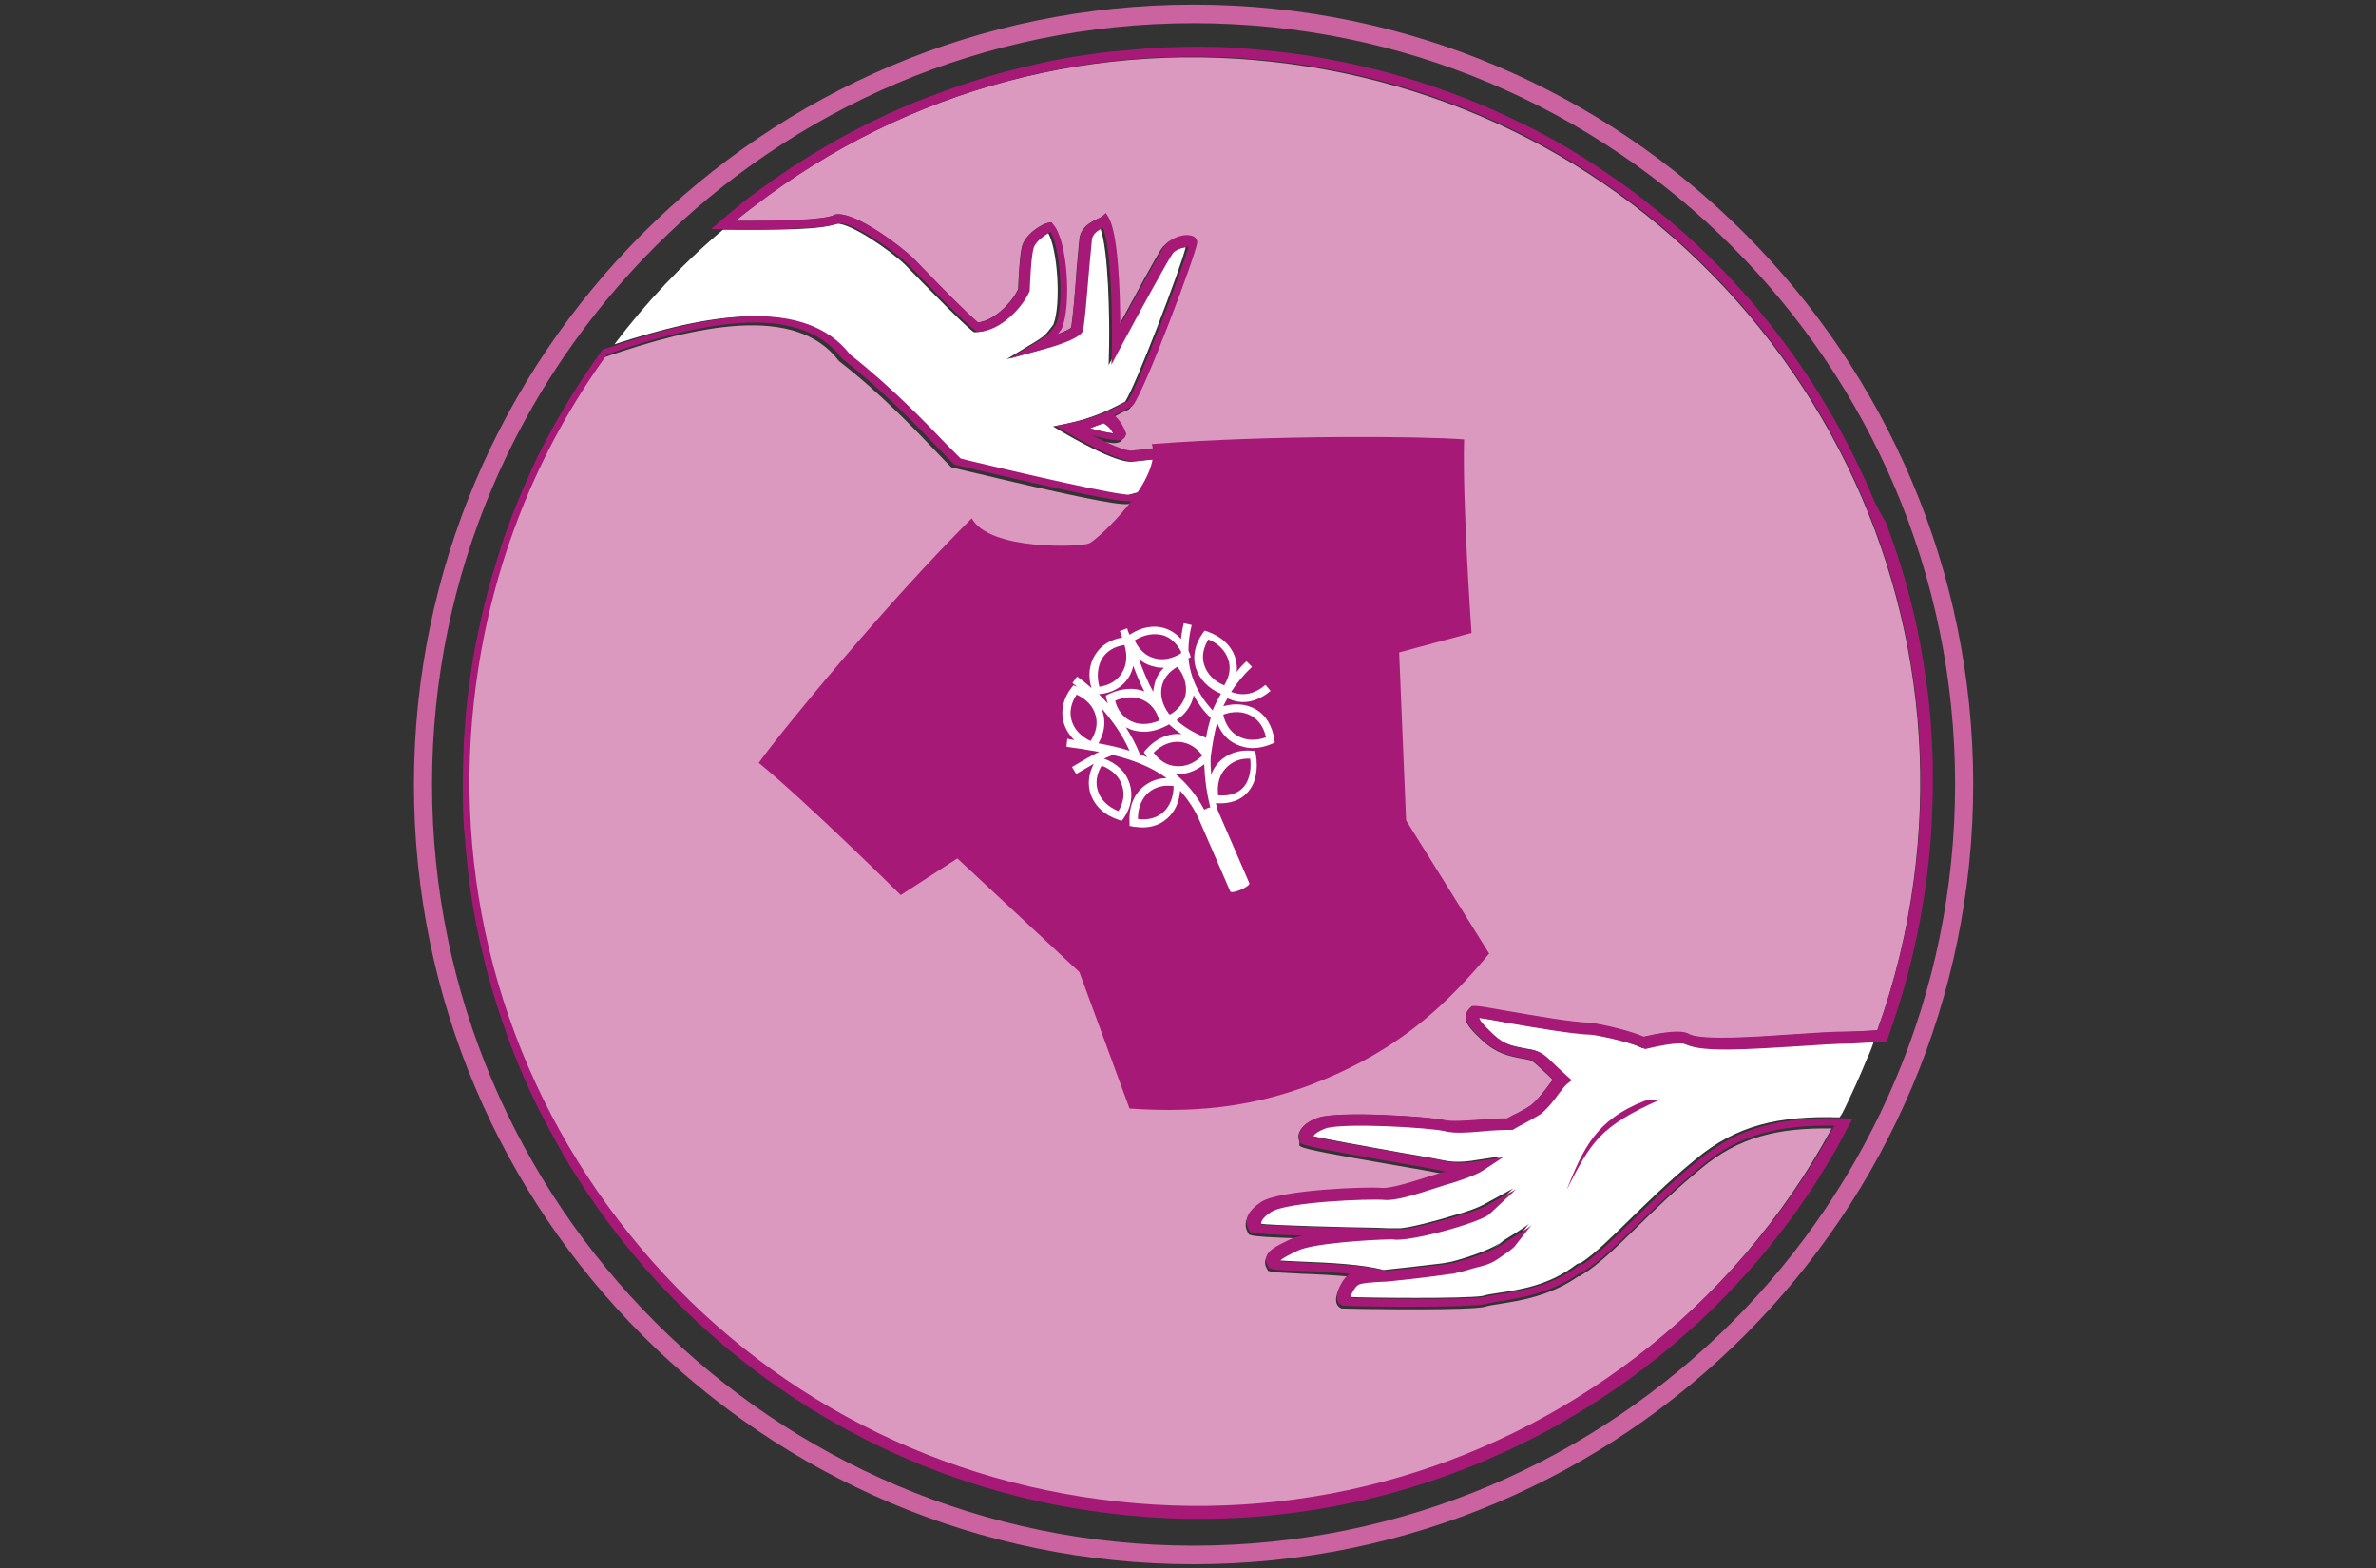
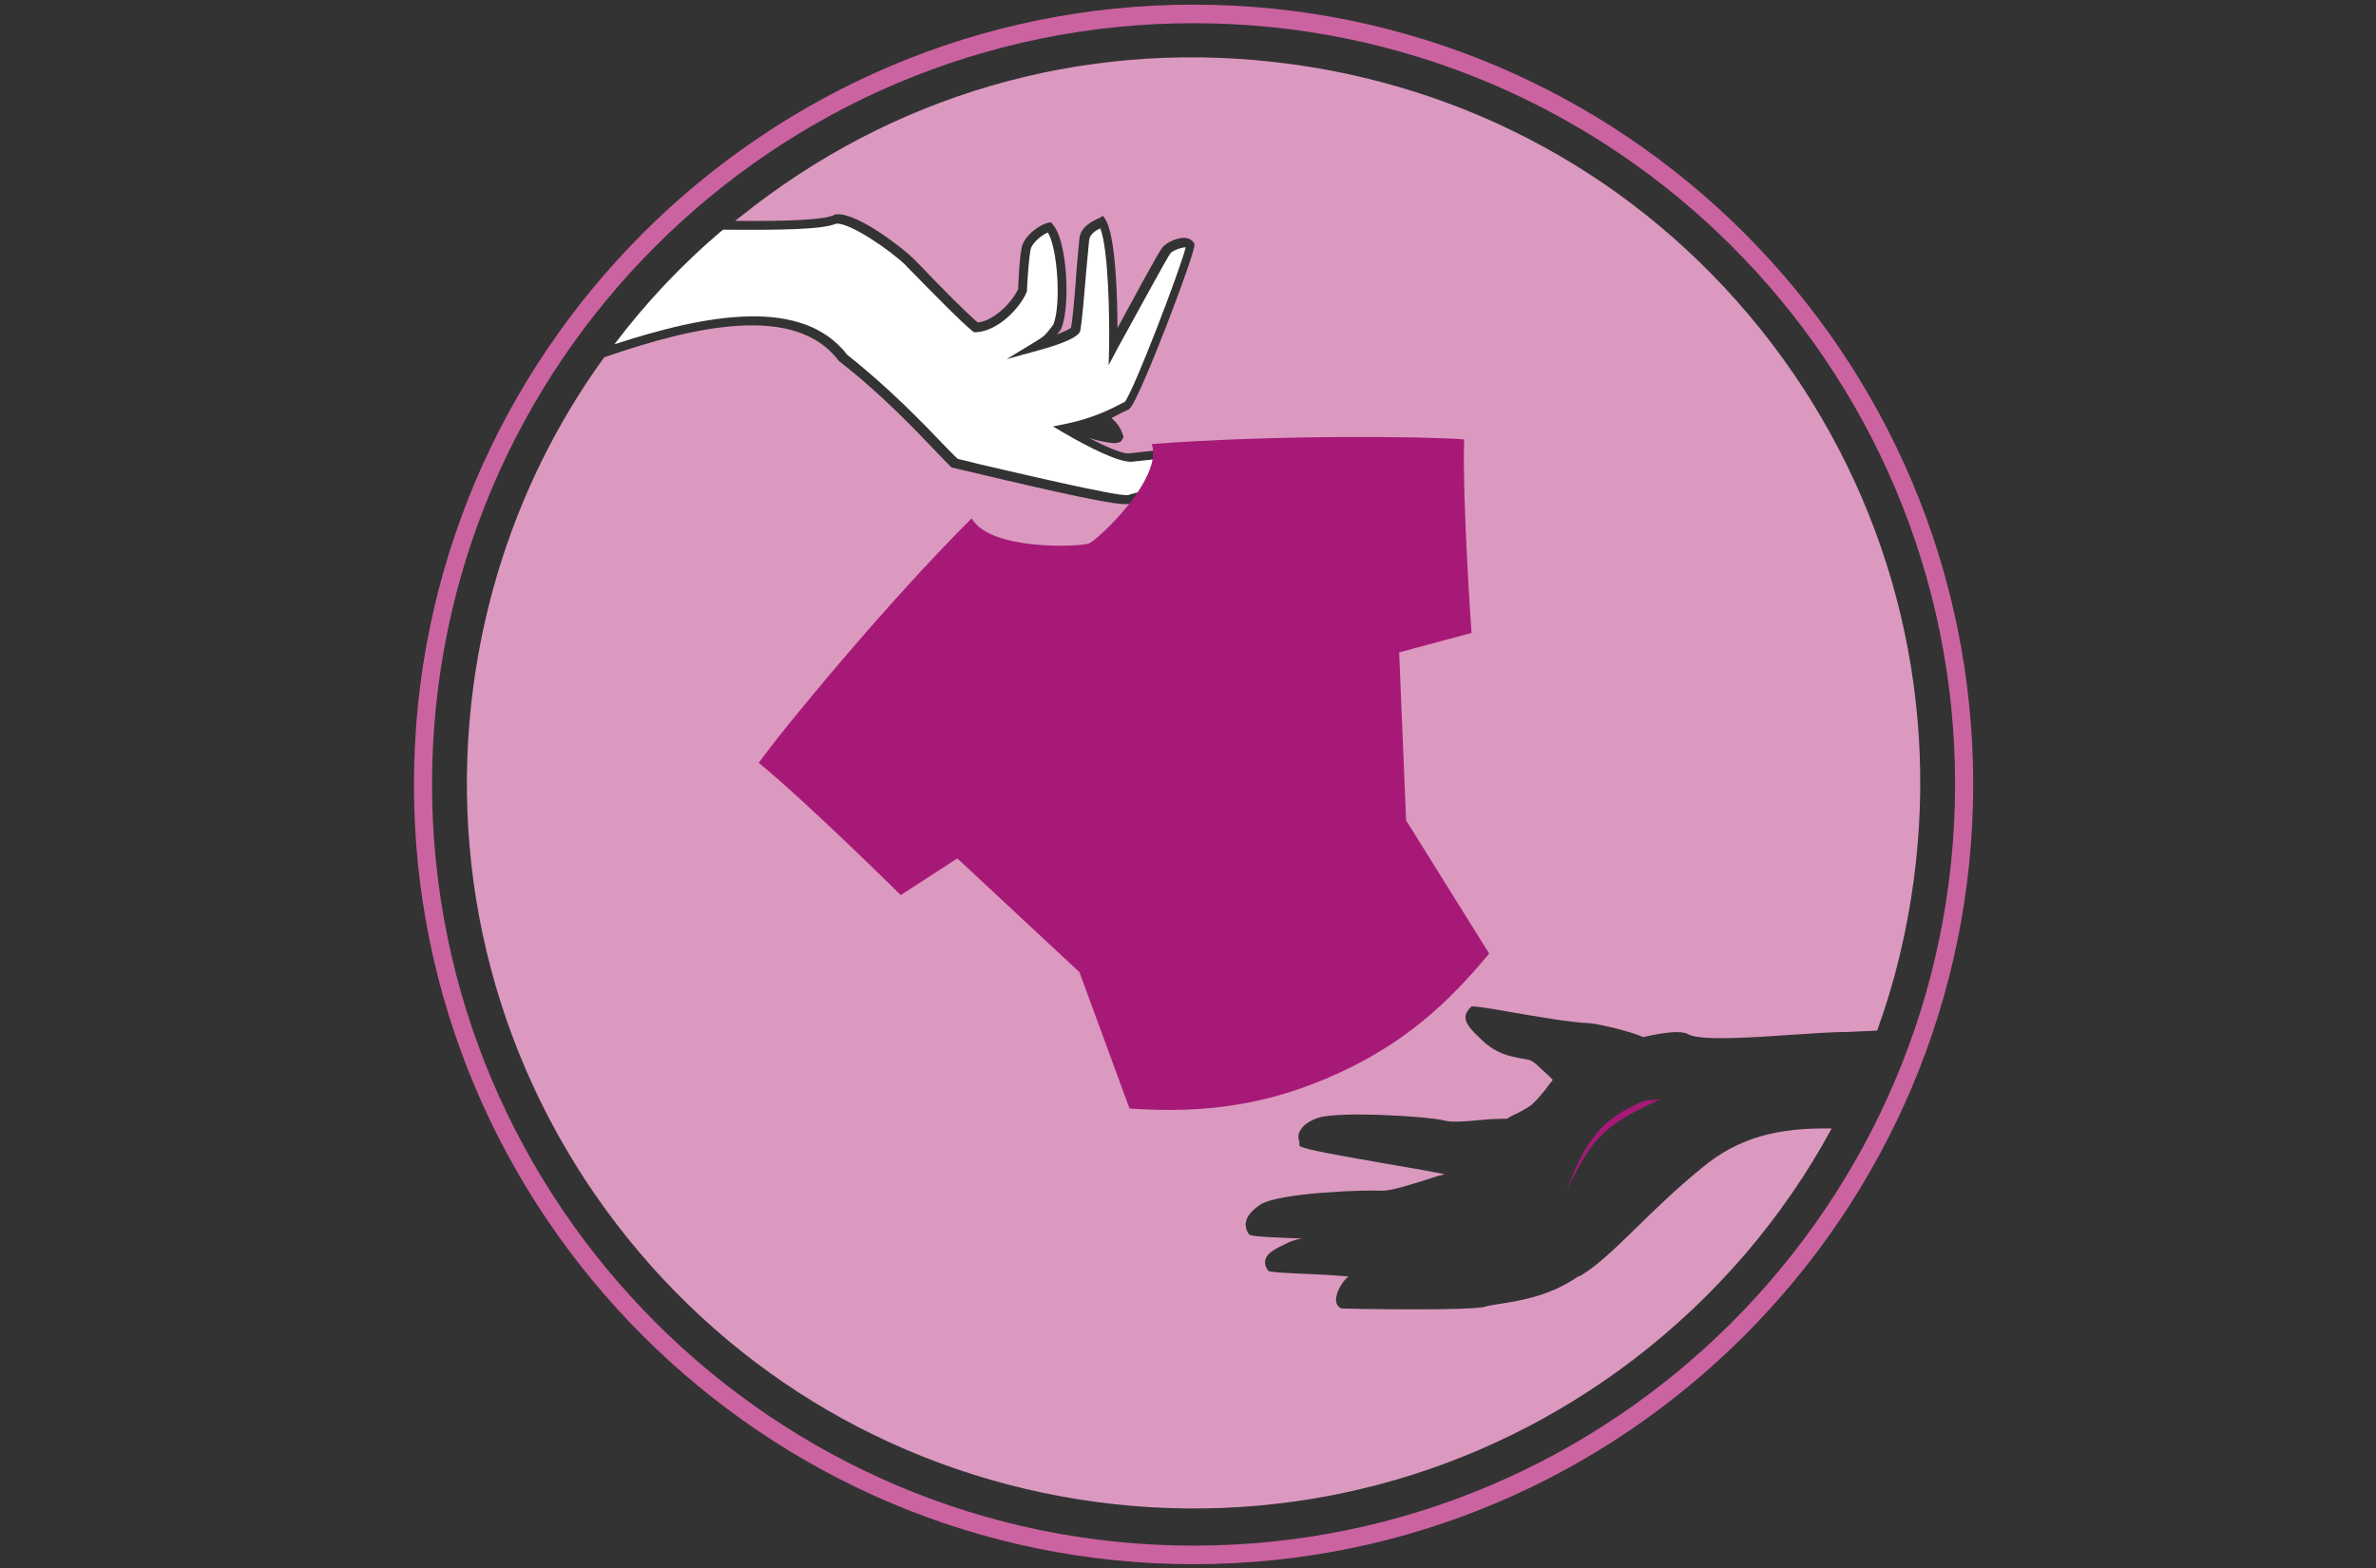
<svg xmlns="http://www.w3.org/2000/svg" version="1.1" id="Calque_1" x="0px" y="0px" viewBox="0 0 512 338" style="enable-background:new 0 0 512 338;" xml:space="preserve">
  <rect x="0" y="0" width="512" height="338" fill="#333333" stroke="none" />
  <style type="text/css">
	.st0{fill:#DB99C0;}
	.st1{fill:#FFFFFF;}
	.st2{fill:#A71977;}
	.st3{fill:#CC63A1;}
</style>
  <path class="st0" d="M366.6,251.8c-5.5,4.5-10,8.9-14,12.8c-4.3,4.2-8.1,7.9-11.5,10l-0.8,0.5l-0.1-0.1c-6.1,4.3-12.6,5.3-17,6  c-1.4,0.2-2.6,0.4-3.5,0.7h-0.1c-0.4,0.1-1.1,0.1-1.8,0.2c-7,0.5-26.4,0.2-28.4,0.1h-0.3l-0.2-0.1c-0.4-0.2-1-0.7-1-1.8  c0-1.7,1.5-4.2,2.7-5c-3.4-0.3-7.1-0.5-10.2-0.6c-4.1-0.2-5.9-0.3-6.7-0.5l-0.4-0.1l-0.2-0.3c-0.5-0.8-0.6-1.5-0.4-2.2  c0.4-1.4,1.9-2.2,5.1-3.7c0.7-0.3,1.6-0.6,2.7-0.8c-6.3-0.2-10.1-0.4-10.9-0.7l-0.4-0.1l-0.2-0.3c-1.3-2.1-0.4-4.2,2.6-6.2  c4.1-2.6,22.8-3.2,25.9-3c2,0.2,7.1-1.5,10.6-2.6c1.2-0.4,2.2-0.7,3-0.9c0.1,0,0.2-0.1,0.3-0.1c-0.1,0-0.2,0-0.4,0  c-2.4-0.5-6.4-1.2-10.5-1.9c-13.4-2.3-19.1-3.4-20.2-4l-0.3-0.2l0-0.9c-0.3-0.7-0.3-1.5,0.1-2.2c0.8-1.7,3-2.6,4-2.9  c4.5-1.5,23.9-0.3,27.2,0.6c1.5,0.4,4.4,0.2,7.4-0.1c2-0.2,4-0.3,6-0.3c0.7-0.4,1.3-0.8,2.1-1.1c1-0.5,2.1-1.1,3.1-1.8  c1.3-1.1,2.5-2.6,3.5-3.9c0.4-0.6,0.9-1.1,1.2-1.6c-0.7-0.7-1.3-1.3-1.9-1.8c-1.7-1.6-2.4-2.3-3.3-2.5c-0.5-0.1-1.1-0.2-1.6-0.3  c-2.7-0.5-5.4-1.1-8.3-3.8c-2.6-2.4-3.7-3.7-3.7-5.1c0-0.7,0.4-1.4,1-2l0.3-0.3h0.4c0.7,0,2.9,0.3,7.4,1.1c5.8,1,13.7,2.4,17.6,2.5  c2.7,0.3,8.9,1.8,11.6,3c6.9-1.6,9-1.1,9.9-0.5c2.9,1.3,13.6,0.6,22.2,0c4.5-0.3,8.8-0.6,11.9-0.6c2.4-0.1,4.5-0.2,6.4-0.3  c3.8-10.4,6.4-21.3,7.9-32.5c5.5-41.4-5.4-82.5-30.7-115.7c-25.4-33.2-62.1-54.5-103.6-60.1S195.7,19,162.5,44.4  c-1.4,1.1-2.7,2.1-4.1,3.2c9.6,0.1,19.2-0.1,21.4-1.3l0.2-0.1h0.2c4.3-0.5,14,7,16.5,9.4c0.8,0.8,2.1,2.1,3.5,3.6  c3.2,3.3,7.6,7.8,10.5,10.3c3.6-0.4,7.4-4.4,8.7-7.2c0.1-2.5,0.3-7,0.8-9.1c0.6-2.6,4.2-5,5.8-5.2l0.5-0.1l0.3,0.4  c3.2,3.4,3.9,17.7,1.9,22.5l-0.1,0.2l-0.3,0.4c-0.2,0.3-0.4,0.5-0.6,0.7c1.5-0.6,2.7-1.1,3.1-1.5c0.4-2.2,0.9-8,1.2-12.7  c0.3-3.1,0.5-5.6,0.6-6.5c0.3-2.5,2.6-3.6,3.8-4.2c0.2-0.1,0.3-0.2,0.5-0.2l0.8-0.5l0.5,0.8c2.2,3.4,2.6,16.6,2.6,23.4  c3.2-5.9,8.9-16.5,9.7-17.4c0.9-1.1,3.5-2.3,5.2-2c1,0.2,1.4,0.8,1.6,1.1l0.1,0.2v0.2c-0.1,2.5-11.6,32.7-13.9,35.2l-0.2,0.2  l-0.2,0.1c-0.2,0.1-0.6,0.3-1.1,0.5c-0.6,0.3-1.5,0.8-2.5,1.3c1.1,0.9,2,2.1,2.5,3.7l0.1,0.4l-0.2,0.4c-0.2,0.4-0.4,0.6-0.7,0.7  c-0.5,0.2-1,0.2-1.2,0.2c-1.4-0.1-3.4-0.5-5.3-1.1c3.5,1.8,7.2,3.5,8.7,3.3c6.7-0.8,22.6-2.4,26.6-0.7c3.1,1.4,4.7,2.2,5.1,3.5  c0.2,0.7,0.1,1.3-0.3,2.1l-0.2,0.3l-0.3,0.1c-0.7,0.3-3.1,0.6-9.3,1.6c-7.6,1.2-18.1,2.7-21.8,4c-2,0.5-14.7-2.3-33.2-6.7  c-2.5-0.6-4.4-1-4.7-1.1l-0.3-0.1l-0.2-0.2c-0.7-0.7-1.8-1.8-3.2-3.3c-4.4-4.6-11.8-12.4-20.7-19.3l-0.2-0.2  c-9.3-12.2-30.6-7.6-50.5-0.7c-15,20.7-24.7,44.9-28.2,70.9c-5.5,41.4,5.4,82.5,30.7,115.7c25.4,33.2,62.1,54.5,103.6,60.1  c41.4,5.5,82.5-5.4,115.7-30.7c17.9-13.7,32.3-30.6,42.7-49.8C383.1,243,374.6,245.1,366.6,251.8z" />
-   <path class="st1" d="M237.8,91.2c-0.3,0.1-0.7,0.3-1.1,0.4c-0.5,0.2-1.1,0.4-1.8,0.7c1.6,0.5,3.6,1,5,1.1  C239.4,92.4,238.7,91.7,237.8,91.2z" />
  <path class="st1" d="M182.6,76.5c8.9,7,16.4,14.8,20.8,19.4c1.3,1.3,2.3,2.4,3,3c0.7,0.2,2.3,0.5,4.5,1.1c7.4,1.7,30.1,7.1,32.2,6.7  c3.8-1.3,14.4-2.9,22.1-4c3.6-0.5,7.3-1.1,8.5-1.4c0-0.1,0-0.1,0-0.2c-0.2-0.7-2.9-1.9-4.1-2.4c-2.9-1.3-15.1-0.4-25.6,0.8  c-3.5,0.4-13.7-5.6-14.9-6.3l-2.2-1.3l2.5-0.5c6.4-1.3,10-3.3,12-4.3c0.4-0.2,0.7-0.4,1-0.5c2.1-2.8,12.1-29,13.1-33.3  c-0.8,0-2.7,0.6-3.3,1.3c-0.7,0.9-7.3,13.1-11.4,20.5l-1.9,3.6l0.1-4c0.1-5.8-0.1-20.9-1.9-25.5c-1,0.5-2.2,1.2-2.4,2.5  c-0.1,0.9-0.3,3.4-0.6,6.4c-0.4,4.8-0.9,10.9-1.3,13.1v0.1c-0.4,1.3-3.5,2.7-9,4.2l-6.9,1.9l6.1-3.7c2.1-1.3,2.2-1.4,3.8-3.5  l0.2-0.3c1.7-4.3,0.9-16.4-1.2-19.8c-1.2,0.5-3.3,2.1-3.7,3.6c-0.4,2-0.7,6.4-0.8,8.9v0.2l-0.1,0.2c-1.4,3.4-6.2,8.4-10.9,8.6h-0.4  l-0.3-0.2c-3-2.5-7.6-7.3-11-10.7c-1.4-1.5-2.7-2.7-3.5-3.6c-3.2-3.1-11.7-9-14.8-8.9c0,0,0,0-0.1,0c-3,1.3-12.4,1.4-24.4,1.3  c-8.8,7.4-16.6,15.7-23.4,24.7C152.3,67.7,172.9,63.9,182.6,76.5z" />
-   <path class="st1" d="M403.8,224.4c-1.7,0.1-3.5,0.2-5.5,0.3c-3.1,0-7.3,0.3-11.8,0.6c-9.9,0.6-20,1.3-23.4-0.3l-0.2-0.1  c-0.1-0.1-1.4-0.8-8.6,0.9l-0.4,0.1l-0.4-0.2c-2.2-1.1-8.6-2.6-11.1-2.9c-4-0.1-12-1.5-17.8-2.5c-2.6-0.5-5.3-0.9-6.4-1.1  c0,0.7,2.2,2.7,3,3.5c2.4,2.3,4.7,2.7,7.2,3.2c0.6,0.1,1.1,0.2,1.7,0.3c1.5,0.3,2.6,1.4,4.3,3c0.7,0.7,1.6,1.5,2.7,2.5l1,0.9l-1,0.8  c-0.5,0.4-1.1,1.2-1.8,2.1c-1.1,1.4-2.4,3.1-3.9,4.4c-1.2,0.8-2.4,1.4-3.5,2c-0.8,0.4-1.5,0.8-2.2,1.2l-0.3,0.2h-0.3  c-2,0-4.1,0.2-6.1,0.3c-3.3,0.3-6.2,0.5-8.1,0c-3.4-0.8-22.1-1.9-25.9-0.6c-1.3,0.4-2.3,1.1-2.6,1.7l0,0c2.5,0.7,12.3,2.4,18.9,3.6  c4.2,0.7,8.1,1.4,10.5,1.9c2.6,0.4,5.2,0,6.3-0.2l5.2-0.8l-4.4,2.9c-1.5,1-6,2.4-6.8,2.7c-0.7,0.2-1.7,0.5-2.9,0.9  c-4.9,1.6-9.2,2.9-11.4,2.7c-3.3-0.3-21.2,0.5-24.5,2.6c-2.1,1.3-2.2,2.1-2.1,2.7c3,0.4,18.7,0.8,25.6,0.9l2.4,0.1  c0.9,0,1.6,0,2.1,0c2,0.1,9.2-1.9,11.7-2.7c3-0.8,5.4-1.7,6.7-2.4l6.4-3.5l-5.8,5.4c-2,1.8-17.4,6.1-20.8,5.4h-0.4  c-5.3,0.1-16.8,0.9-20,2.4c-1,0.5-3.6,1.7-3.9,2.3c1,0.1,3.4,0.2,5.5,0.3c5.6,0.2,13.3,0.6,17.4,1.8l0,0c1.7-0.2,3.6-0.4,5.5-0.6  c2.6-0.3,5.2-0.6,6.9-0.8c0.9-0.1,1.6-0.3,2.3-0.4c2.8-0.7,8-2.4,10.4-4c0.1-0.1,0.2-0.2,0.4-0.3c-0.6,0.5-1.2,1-1.9,1.5  c0.9-0.6,1.6-1.1,2.2-1.7c1.7-1.1,5.1-3.1,5.6-3.7l-3.4,4.3c-0.6,0.9-2.9,2.4-3.9,3.1c-2.1,1.5-4.1,1.6-6.2,2.3  c-0.7,0.3-1.6,0.5-2.7,0.7c-0.3,0.1-0.6,0.1-0.8,0.2c-0.3,0.1-0.8,0.1-1.6,0.2c-2.8,0.4-6.8,0.9-12.7,1.5H298h-0.1  c-2.5,0.1-5.2,0.4-5.8,0.7c-0.7,0.4-1.5,2.1-1.7,2.8c4.4,0.2,25.1,0.4,29-0.2c1-0.3,2.3-0.5,3.7-0.7c4.5-0.7,10.8-1.6,16.6-6.1  c0.3-0.2,0.6-0.3,0.9-0.3c3.1-2,6.6-5.5,10.6-9.4s8.6-8.4,14.1-12.9c8.8-7.4,18-9.5,31.1-9.1c0.6-0.8,0.8-1.3,1.1-1.9  c1.7-3.5,3.3-7,4.8-10.7C402.9,227,403.6,225.1,403.8,224.4z" />
-   <path class="st2" d="M402.7,105.2c-0.5-1.2-1-2.3-1.6-3.5c-1.6-3.5-3.4-6.9-5.2-10.2c-0.6-1.1-1.3-2.2-1.9-3.3  c-1.9-3.3-4-6.5-6.1-9.6c-3.6-5.2-7.5-10.2-11.7-15c-1.7-1.9-3.4-3.8-5.2-5.6c-0.9-0.9-1.8-1.8-2.7-2.7c-3.6-3.6-7.4-6.9-11.4-10.1  c-2-1.6-4-3.2-6.1-4.7s-4.2-3-6.3-4.4c-2.1-1.4-4.3-2.8-6.5-4.1c-2.2-1.3-4.5-2.6-6.8-3.8c-2.4-1.2-4.8-2.4-7.2-3.5  c-14.1-6.5-29.4-11-45.5-13.2c-4.1-0.5-8.1-0.9-12.1-1.2c-5-0.3-10-0.3-14.9-0.1c-1.7,0.1-3.4,0.1-5,0.3c-2.3,0.2-4.6,0.4-6.9,0.6  c-0.6,0.1-1.2,0.1-1.7,0.2c-4.9,0.6-9.8,1.4-14.5,2.5c-1.3,0.3-2.5,0.6-3.8,0.9c-3.8,0.9-7.5,2-11.1,3.2c-1.2,0.4-2.4,0.8-3.6,1.2  c-2.4,0.9-4.8,1.8-7.2,2.7c-11.8,4.8-23,11.1-33.2,18.5c-2.1,1.5-4.1,3-6,4.6c-1,0.8-2,1.7-3,2.5c-0.4,0.3-0.8,0.6-1.1,1  c-0.4,0.3-0.8,0.6-1.1,1c1,0,2.1,0,3.1,0c11.9,0.1,21.4-0.1,24.4-1.3c0,0,0,0,0.1,0c3.1-0.1,11.6,5.8,14.8,8.9  c0.8,0.8,2.1,2.1,3.5,3.6c3.4,3.5,8,8.2,11,10.7l0.3,0.2h0.4c4.7-0.2,9.4-5.2,10.9-8.6l0.1-0.2v-0.2c0.1-2.5,0.3-7,0.8-8.9  c0.3-1.5,2.5-3,3.7-3.6c2.1,3.4,2.9,15.5,1.2,19.8l-0.2,0.3c-1.6,2.1-1.7,2.2-3.8,3.5l-6.1,3.7l6.9-1.9c5.6-1.5,8.6-2.9,9-4.2v-0.1  c0.4-2.2,0.9-8.2,1.3-13.1c0.3-3,0.5-5.6,0.6-6.4c0.2-1.3,1.4-2,2.4-2.5c1.8,4.6,2,19.7,1.9,25.5l-0.1,4l1.9-3.6  c4-7.5,10.7-19.7,11.4-20.5c0.6-0.7,2.5-1.4,3.3-1.3C255,57.5,245,83.7,243,86.5c-0.3,0.1-0.6,0.3-1,0.5c-1.9,1.1-5.6,3-12,4.3  l-2.5,0.5l2.2,1.3c1.2,0.7,11.4,6.7,14.9,6.3c10.5-1.2,22.7-2.1,25.6-0.8c1.1,0.5,3.8,1.7,4.1,2.4c0,0,0,0.1,0,0.2  c-1.2,0.3-4.9,0.8-8.5,1.4c-7.7,1.2-18.2,2.8-22.1,4c-2.1,0.4-24.7-4.9-32.2-6.7c-2.2-0.5-3.8-0.9-4.5-1.1c-0.7-0.7-1.7-1.7-3-3  c-4.4-4.6-11.9-12.4-20.8-19.4c-9.7-12.5-30.3-8.7-49.9-2.2c-1.1,0.4-2.2,0.8-3.4,1.1c-0.3,0.5-0.7,0.9-1,1.4s-0.7,0.9-1,1.4  c-3.7,5.3-7.1,10.9-10.2,16.7c-1.2,2.3-2.4,4.6-3.4,7c-1.1,2.4-2.1,4.7-3.1,7.2c-0.5,1.2-1,2.4-1.4,3.7c-0.9,2.3-1.7,4.6-2.4,7  c-1.4,4.3-2.6,8.7-3.6,13.1c-0.4,1.8-0.8,3.6-1.2,5.5c-0.6,3.1-1.1,6.2-1.5,9.4c-0.5,3.4-0.8,6.8-1,10.1c-0.1,1.3-0.2,2.6-0.2,3.9  c-0.2,4.4-0.2,8.7-0.1,13c0.1,1.7,0.1,3.4,0.3,5c0.3,3.9,0.7,7.8,1.2,11.7c0.4,2.6,0.8,5.1,1.3,7.7c0.5,2.5,1.1,5.1,1.7,7.6  c1.5,6.3,3.5,12.4,5.7,18.4c0.9,2.4,1.9,4.7,2.9,7.1c1.5,3.5,3.2,6.9,5,10.3c1.2,2.2,2.4,4.5,3.7,6.7c0.6,1.1,1.3,2.2,2,3.3  c24.1,38.8,64.8,66.9,113.6,73.4c32.5,4.4,64.1-1.5,91.4-15.1c1.1-0.6,2.3-1.1,3.4-1.7c2.1-1.1,4.2-2.3,6.2-3.5  c6.7-3.9,13.1-8.3,19.2-13.2c1-0.8,2-1.6,2.9-2.4c1.9-1.6,3.8-3.3,5.7-5c2.8-2.6,5.5-5.3,8.1-8.1c3.5-3.7,6.8-7.6,9.9-11.7  c1.6-2,3.1-4.1,4.5-6.2c1.5-2.1,2.9-4.2,4.2-6.4c1.9-3,3.7-6.1,5.3-9.3c0.2-0.4,0.4-0.7,0.6-1.1c0.2-0.4,0.4-0.7,0.6-1.1  c-0.8,0-1.5-0.1-2.2-0.1c-13.1-0.3-22.3,1.8-31.1,9.1c-5.6,4.5-10.1,9-14.1,12.9c-4,3.9-7.5,7.3-10.6,9.4c-0.3,0-0.6,0.1-0.9,0.3  c-5.9,4.4-12.1,5.4-16.6,6.1c-1.5,0.2-2.7,0.4-3.7,0.7c-4,0.6-24.6,0.4-29,0.2c0.1-0.8,1-2.4,1.7-2.8c0.6-0.4,3.3-0.6,5.8-0.7h0.1  h0.2c5.9-0.6,9.9-1.1,12.7-1.5c0.7-0.1,1.3-0.2,1.6-0.2c0.3-0.1,0.6-0.1,0.8-0.2c1.1-0.2,1.9-0.5,2.7-0.7c2.1-0.7,4.1-0.8,6.2-2.3  c1-0.7,3.4-2.2,3.9-3.1l3.4-4.3c-0.5,0.7-3.8,2.6-5.6,3.7l-0.9,0.7c0.2-0.2,0.4-0.3,0.6-0.5c-0.1,0.1-0.3,0.2-0.4,0.3  c-2.3,1.6-7.6,3.3-10.4,4c-0.7,0.1-1.4,0.3-2.3,0.4c-1.6,0.2-4.3,0.5-6.9,0.8c-1.9,0.2-3.8,0.4-5.5,0.6l0,0  c-4.1-1.2-11.8-1.5-17.4-1.8c-2.1-0.1-4.5-0.2-5.5-0.3c0.3-0.6,2.9-1.8,3.9-2.3c3.2-1.5,14.7-2.3,20-2.4h0.4  c3.4,0.7,18.8-3.6,20.8-5.4l5.8-5.4l-6.4,3.5c-1.2,0.7-3.7,1.6-6.7,2.4c-2.6,0.8-9.7,2.7-11.7,2.7c-0.5,0-1.2,0-2.1,0l-2.4-0.1  c-6.9-0.2-22.6-0.5-25.6-0.9c-0.1-0.5,0-1.3,2.1-2.7c3.4-2.2,21.2-2.9,24.5-2.6c2.3,0.2,6.5-1.1,11.4-2.7c1.2-0.4,2.2-0.7,2.9-0.9  c0.8-0.2,5.3-1.7,6.8-2.7l4.4-2.9l-5.2,0.8c-1.1,0.2-3.6,0.6-6.3,0.2c-2.4-0.5-6.3-1.2-10.5-1.9c-6.7-1.2-16.5-2.9-18.9-3.6l0,0  c0.3-0.6,1.3-1.2,2.6-1.7c3.8-1.3,22.6-0.2,25.9,0.6c1.9,0.5,4.8,0.3,8.1,0c2-0.2,4.2-0.3,6.1-0.3h0.3l0.3-0.2  c0.7-0.4,1.4-0.8,2.2-1.2c1.1-0.6,2.2-1.2,3.5-2c1.6-1.3,2.9-3,3.9-4.4c0.7-0.9,1.3-1.7,1.8-2.1l1-0.8l-1-0.9c-1.1-1-2-1.8-2.7-2.5  c-1.7-1.7-2.8-2.7-4.3-3c-0.6-0.1-1.1-0.2-1.7-0.3c-2.6-0.5-4.8-0.9-7.2-3.2c-0.8-0.8-3-2.8-3-3.5c1.1,0.1,3.8,0.6,6.4,1.1  c5.8,1,13.9,2.4,17.8,2.5c2.5,0.3,9,1.8,11.1,2.9l0.4,0.2l0.4-0.1c7.1-1.7,8.4-1,8.6-0.9l0.2,0.1c3.3,1.6,13.5,0.9,23.4,0.3  c4.5-0.3,8.7-0.6,11.8-0.6c2-0.1,3.8-0.2,5.5-0.3c0.8-0.1,1.5-0.1,2.2-0.2c0.1-0.4,0.3-0.8,0.4-1.2s0.3-0.8,0.4-1.2  c3.6-10.2,6.2-20.9,7.7-32.1c0.7-5.4,1.2-10.8,1.3-16.2c0.1-2.1,0.1-4.2,0.1-6.4c0-0.9,0-1.8,0-2.7c-0.1-3.6-0.3-7.2-0.6-10.8  c-0.1-1.3-0.3-2.6-0.4-3.9c-0.5-3.9-1.1-7.8-1.8-11.6c-1.7-8.9-4.2-17.6-7.4-25.9C404.7,109.9,403.7,107.6,402.7,105.2z M236.7,91.6  c0.4-0.2,0.8-0.3,1.1-0.4c0.9,0.5,1.6,1.2,2.1,2.2c-1.4-0.2-3.3-0.6-5-1.1C235.7,92,236.3,91.7,236.7,91.6z M412.5,189.5  c-1.5,11.2-4.2,22.1-7.9,32.5c-1.9,0.1-4,0.3-6.4,0.3c-3.1,0-7.4,0.3-11.9,0.6c-8.6,0.6-19.3,1.3-22.2,0c-0.9-0.6-3-1.1-9.9,0.5  c-2.7-1.2-8.9-2.7-11.6-3c-3.9-0.1-11.8-1.5-17.6-2.5c-4.5-0.8-6.6-1.2-7.4-1.1h-0.4l-0.3,0.3c-0.7,0.6-1,1.3-1,2  c0,1.4,1.1,2.7,3.7,5.1c2.9,2.7,5.7,3.3,8.3,3.8c0.5,0.1,1.1,0.2,1.6,0.3c0.9,0.2,1.6,0.9,3.3,2.5c0.5,0.5,1.1,1.1,1.9,1.8  c-0.4,0.5-0.8,1-1.2,1.6c-1,1.3-2.2,2.9-3.5,3.9c-1,0.7-2.1,1.3-3.1,1.8c-0.7,0.4-1.4,0.7-2.1,1.1c-1.9,0-4,0.2-6,0.3  c-3,0.2-5.9,0.4-7.4,0.1c-3.3-0.8-22.7-2-27.2-0.6c-0.9,0.3-3.2,1.2-4,2.9c-0.3,0.7-0.4,1.5-0.1,2.2l0.1,0.4l0.3,0.2  c1,0.6,6.8,1.6,20.2,4c4.2,0.7,8.1,1.4,10.5,1.9c0.1,0,0.2,0,0.4,0c-0.1,0-0.2,0.1-0.3,0.1c-0.8,0.2-1.8,0.6-3,0.9  c-3.4,1.1-8.6,2.8-10.6,2.6c-3.1-0.3-21.8,0.4-25.9,3c-3,2-3.9,4-2.6,6.2l0.2,0.3l0.4,0.1c0.8,0.3,4.6,0.5,10.9,0.7  c-1.1,0.2-2,0.5-2.7,0.8c-3.2,1.5-4.7,2.4-5.1,3.7c-0.2,0.7-0.1,1.4,0.4,2.2l0.2,0.3l0.4,0.1c0.7,0.3,2.6,0.4,6.7,0.5  c3.1,0.1,6.8,0.3,10.2,0.6c-1.2,0.8-2.7,3.3-2.7,5c0,1.1,0.6,1.6,1,1.8l0.2,0.1h0.3c2,0.2,21.4,0.4,28.4-0.1  c0.8-0.1,1.4-0.1,1.8-0.2h0.1c0.9-0.3,2.1-0.4,3.5-0.7c4.3-0.7,10.8-1.7,17-6l0.1,0.1l0.8-0.5c3.4-2.1,7.1-5.8,11.5-10  c4-3.9,8.5-8.3,14-12.8c8-6.7,16.5-8.8,28.5-8.6c-10.4,19.2-24.8,36.2-42.7,49.8c-33.2,25.4-74.3,36.3-115.7,30.7  c-41.4-5.5-78.2-26.9-103.6-60.1S97,188.7,102.6,147.3c3.5-26,13.2-50.2,28.2-70.9c19.9-6.9,41.2-11.5,50.5,0.7l0.2,0.2  c8.9,7,16.3,14.7,20.7,19.3c1.4,1.5,2.5,2.6,3.2,3.3l0.2,0.2l0.3,0.1c0.4,0.1,2.2,0.5,4.7,1.1c18.4,4.3,31.1,7.1,33.2,6.7  c3.7-1.2,14.2-2.8,21.8-4c6.2-0.9,8.6-1.3,9.3-1.6l0.3-0.1l0.2-0.3c0.4-0.7,0.5-1.4,0.3-2.1c-0.4-1.3-2-2.2-5.1-3.5  c-4-1.7-20-0.1-26.6,0.7c-1.4,0.2-5.1-1.5-8.7-3.3c1.8,0.5,3.9,1,5.3,1.1c0.2,0,0.7,0,1.2-0.2c0.3-0.1,0.6-0.3,0.7-0.7l0.2-0.4  l-0.1-0.4c-0.6-1.5-1.4-2.8-2.5-3.7c1-0.5,1.9-0.9,2.5-1.3c0.5-0.3,0.8-0.4,1.1-0.5l0.2-0.1l0.2-0.2c2.3-2.5,13.7-32.7,13.9-35.2V52  l-0.1-0.2c-0.1-0.4-0.5-1-1.6-1.1c-1.7-0.3-4.3,0.9-5.2,2c-0.7,0.9-6.5,11.4-9.7,17.4c0-6.8-0.4-20-2.6-23.4l-0.5-0.8L237,47  c-0.1,0.1-0.3,0.1-0.5,0.2c-1.2,0.6-3.5,1.7-3.8,4.2c-0.1,0.9-0.3,3.4-0.6,6.5c-0.4,4.7-0.9,10.5-1.2,12.7c-0.3,0.4-1.5,0.9-3.1,1.5  c0.2-0.2,0.4-0.4,0.6-0.7l0.3-0.4l0.1-0.2c2.1-4.8,1.3-19.1-1.9-22.5l-0.3-0.4l-0.5,0.1c-1.6,0.2-5.2,2.6-5.8,5.2  c-0.5,2.2-0.8,6.7-0.8,9.1c-1.3,2.8-5.1,6.8-8.7,7.2c-2.9-2.5-7.3-7-10.5-10.3c-1.5-1.5-2.7-2.8-3.5-3.6c-2.5-2.4-12.2-9.9-16.5-9.4  h-0.2l-0.2,0.1c-2.2,1.1-11.8,1.3-21.4,1.3c1.3-1.1,2.7-2.2,4.1-3.2C195.7,19,236.8,8.1,278.2,13.6s78.2,26.9,103.6,60.1  C407.1,106.9,418,148,412.5,189.5z" />
  <path class="st2" d="M337.6,256.4c5.2-10.1,6.9-13.6,20.3-19.5l-3.4,0.3C343.9,241.3,341.2,247.5,337.6,256.4z" />
  <path class="st2" d="M206.3,185l-12.2,7.9c0,0-20.1-19.9-30.6-28.5c5-7,27.5-34.4,45.9-52.7c3.8,7,23.4,6.2,25.3,5.4  c1.9-0.8,16-14,13.5-21.4c25.9-2,58.7-1.7,67.3-1c-0.4,13.6,1.6,41.7,1.6,41.7l-15.6,4.2l1.5,36.2l17.9,28.7  c-9.1,11-18.4,19.3-32.3,25.7c-15.4,7.1-29.3,8.8-45.2,7.7l-10.8-29.4L206.3,185z" />
-   <path class="st1" d="M262.3,155.8c0.7,1.9,1.9,3.4,3.5,4.3c0.9,0.5,1.8,0.8,2.8,1c1.7,0.3,3.6,0,5.5-0.8l0.6-0.3l-0.1-0.6  c-0.4-2.9-1.8-5.3-4.1-6.6c-2-1.1-4.4-1.3-6.9-0.6c0.3-0.6,0.6-1.2,0.9-1.7c0.7,0.3,1.5,0.6,2.2,0.7c2.4,0.4,4.8-0.4,7.1-2.3  l-1.1-1.3c-2.4,2-4.8,2.5-7.4,1.5c1.2-1.9,2.7-3.7,4.5-5.4l-1.2-1.2c-0.8,0.7-1.5,1.5-2.1,2.3c0.1-1,0-2-0.3-3  c-0.8-2.6-2.9-4.6-6-5.7l-0.6-0.2l-0.4,0.5c-1.7,2.4-2.3,5.1-1.5,7.6c0.8,2.4,2.7,4.4,5.4,5.5c-0.7,1.2-1.3,2.4-1.8,3.6  c-3.1-3.4-4.8-7.1-5.2-11.2l0.5-0.3l-0.2-0.6c-0.1-0.3-0.2-0.5-0.3-0.8c0-1.7,0.2-3.6,0.7-5.5l-1.7-0.4c-0.3,1.2-0.5,2.3-0.6,3.4  c-1-1.1-2.2-1.9-3.5-2.3c-2.5-0.8-5.2-0.2-7.6,1.4c-0.2-0.5-0.4-0.9-0.5-1.4l-1.6,0.6c0.2,0.5,0.4,0.9,0.5,1.4  c-2.5,0.4-4.6,1.7-5.8,3.7c-1.3,2-1.6,4.6-0.8,7.2c-1.3-1.2-2.4-2-3.1-2.5l-1,1.4c0.3,0.2,0.7,0.5,1.2,0.9c-0.1-0.1-0.2-0.1-0.4-0.2  l-0.6-0.2l-0.4,0.5c-1.8,2.3-2.4,5-1.7,7.5c0.4,1.4,1.2,2.7,2.3,3.8c-0.4-0.1-0.7-0.1-1.1-0.2l-0.4-0.1l-0.2,1.7l0.4,0.1  c1.7,0.2,3.5,0.5,5.2,0.8h0.1l0,0c0.5,0.1,0.9,0.2,1.4,0.2c-1.4,0.7-3.1,1.6-5.9,3.3l0.9,1.5c1.6-0.9,2.7-1.6,3.8-2.2  c-1.1,2.1-1.4,4.4-0.7,6.5c0.9,2.6,3,4.6,6.1,5.6l0.6,0.2l0.4-0.5c1.7-2.4,2.1-5.1,1.3-7.6c-0.8-2.4-2.7-4.3-5.5-5.3  c0.6-0.3,1.2-0.5,1.9-0.8c4.1,1,8.2,2.5,11.6,5c-1.9,0-3.7,0.7-5.1,1.9c-2.1,1.8-3.1,4.5-2.9,7.8v0.6l0.6,0.1  c0.2,0.1,0.5,0.1,0.7,0.1c2.6,0.4,5-0.2,6.8-1.8c1.7-1.5,2.6-3.5,2.8-6c1.6,1.8,3.1,3.9,4.2,6.5l6.6,15.2c0.3,0.7,4.5-1.1,4.1-1.8  l-6.8-15.7l0,0c-0.1-0.5-0.3-1-0.4-1.5c3,0.2,5.3-0.6,6.8-2.3c1.8-1.9,2.4-5,1.8-8.3l-0.1-0.6l-0.6-0.1c-2.9-0.3-5.5,0.6-7.3,2.5  c-0.7,0.8-1.3,1.7-1.6,2.7c-0.1-1.4-0.2-2.7-0.1-4l0,0l0,0C261.3,160.4,261.6,158.1,262.3,155.8z M259.5,143.3  c-0.6-1.8-0.2-3.7,0.9-5.5c2.2,0.9,3.7,2.5,4.3,4.4c0.6,1.8,0.2,3.7-0.9,5.5C261.6,146.8,260.1,145.2,259.5,143.3z M241.8,169.3  c0.6,1.8,0.3,3.7-0.8,5.5c-2.2-0.9-3.8-2.4-4.4-4.3c-0.6-1.8-0.3-3.7,0.8-5.5C239.7,165.9,241.2,167.4,241.8,169.3z M250.6,175.1  c-1.4,1.2-3.3,1.7-5.4,1.4c0-2.4,0.8-4.4,2.3-5.7c1.4-1.2,3.3-1.7,5.4-1.4C252.9,171.7,252.1,173.8,250.6,175.1z M264.2,165.5  c1.3-1.4,3.1-2.1,5.2-2c0.2,1.5,0.2,4.3-1.5,6.2c-1.2,1.3-3,1.9-5.4,1.7C262.2,169,262.8,166.9,264.2,165.5z M248.6,162.2  c1.7-1.7,3.7-2.5,5.7-2.3c1.9,0.2,3.5,1.2,4.8,2.9c-1.7,1.7-3.7,2.5-5.7,2.3C251.5,165,249.8,163.9,248.6,162.2z M254.4,158.2  c-2.7-0.2-5.4,1-7.5,3.4l-0.4,0.5l0.3,0.5c0.1,0.2,0.3,0.4,0.4,0.6c-0.5-0.2-1.1-0.5-1.6-0.7l0,0c-0.8-2.1-1.9-4-3-5.8  c0.1,0.1,0.3,0.2,0.4,0.2c0.7,0.4,1.5,0.6,2.3,0.7c1.9,0.3,3.9-0.1,5.9-1.1l0.6-0.3v-0.1h0.1c0.8,0.7,1.7,1.5,2.7,2.1  C254.5,158.2,254.5,158.2,254.4,158.2z M252.1,154c-0.1-0.1-0.2-0.2-0.3-0.3c-1.3-1.8-1.8-3.7-1.5-5.5s1.5-3.4,3.4-4.5  c1.5,1.8,2.1,3.9,1.8,5.9C255.1,151.4,253.9,153,252.1,154z M248.5,149.1c-1.2-2.2-2.2-4.6-3.1-7.1c0.8,0.7,1.7,1.2,2.7,1.5  c0.4,0.1,0.8,0.2,1.2,0.3c0.5,0.1,1,0.1,1.5,0.1c-1.1,1.1-1.9,2.5-2.1,4C248.6,148.3,248.5,148.7,248.5,149.1z M249.8,155.3  c-2.2,0.9-4.3,1-6.1,0.1c-1.7-0.8-2.9-2.4-3.4-4.4c2.2-0.9,4.3-1,6.1-0.1C248.1,151.7,249.3,153.3,249.8,155.3z M259.6,160.7  C259.6,160.7,259.6,160.8,259.6,160.7C259.6,160.8,259.5,160.7,259.6,160.7C259.5,160.7,259.6,160.7,259.6,160.7z M269.7,154.3  c1.6,0.9,2.7,2.6,3.1,4.6c-2.2,0.8-4.4,0.7-6.1-0.3c-1.6-0.9-2.7-2.6-3.1-4.6C265.8,153.2,268,153.3,269.7,154.3z M260.9,154.7  c-0.4,1.4-0.8,2.8-1,4.3c-2.6-1-4.7-2.3-6.4-3.8c2-1.3,3.3-3.2,3.7-5.3c0,0,0,0,0-0.1C258.1,151.5,259.3,153.2,260.9,154.7z   M250.6,136.9c1.7,0.5,3,1.8,3.9,3.5c0,0.1,0,0.3,0,0.4c-2,1.2-4,1.6-5.9,1c-1.8-0.5-3.2-1.9-4.1-3.8  C246.6,136.7,248.7,136.4,250.6,136.9z M237.5,141.9c1-1.6,2.7-2.6,4.8-2.9c0.7,2.3,0.5,4.4-0.6,6.1c-1,1.6-2.7,2.6-4.8,2.9  C236.3,145.8,236.5,143.6,237.5,141.9z M243.2,146c0.5-0.8,0.8-1.6,1-2.5c0.7,1.9,1.5,3.8,2.4,5.5c-2.3-0.9-5-0.7-7.7,0.6l-0.6,0.3  l0.1,0.6c0.1,0.4,0.2,0.7,0.3,1.1c-0.6-0.7-1.3-1.4-1.9-2C239.6,149.4,241.9,148.1,243.2,146z M243.4,161.8  c-2.2-0.7-4.4-1.2-6.7-1.6c1.2-2.1,1.6-4.3,1-6.5c-0.1-0.3-0.2-0.6-0.3-1C239.6,155.2,241.8,158.2,243.4,161.8z M230.9,155.2  c-0.5-1.8-0.1-3.7,1.1-5.5c2.2,1,3.6,2.6,4.1,4.5c0.5,1.8,0.1,3.7-1.1,5.5C232.9,158.7,231.4,157.1,230.9,155.2z M253.3,166.8  c2.2,0.2,4.3-0.6,6.2-2.1c0.1,3,0.5,6.1,1.3,9.3c-0.2,0-0.5,0.1-0.7,0.2c-0.2,0.1-0.4,0.2-0.6,0.3  C257.8,171.3,255.7,168.8,253.3,166.8z" />
  <path class="st3" d="M257.2,337.1c-92.6,0-168-75.4-168-168S164.6,1,257.2,1s168,75.4,168,168S349.9,337.1,257.2,337.1z M257.2,5  C166.7,5,93.1,78.6,93.1,169s73.6,164.1,164.1,164.1S421.3,259.5,421.3,169S347.7,5,257.2,5z" />
</svg>